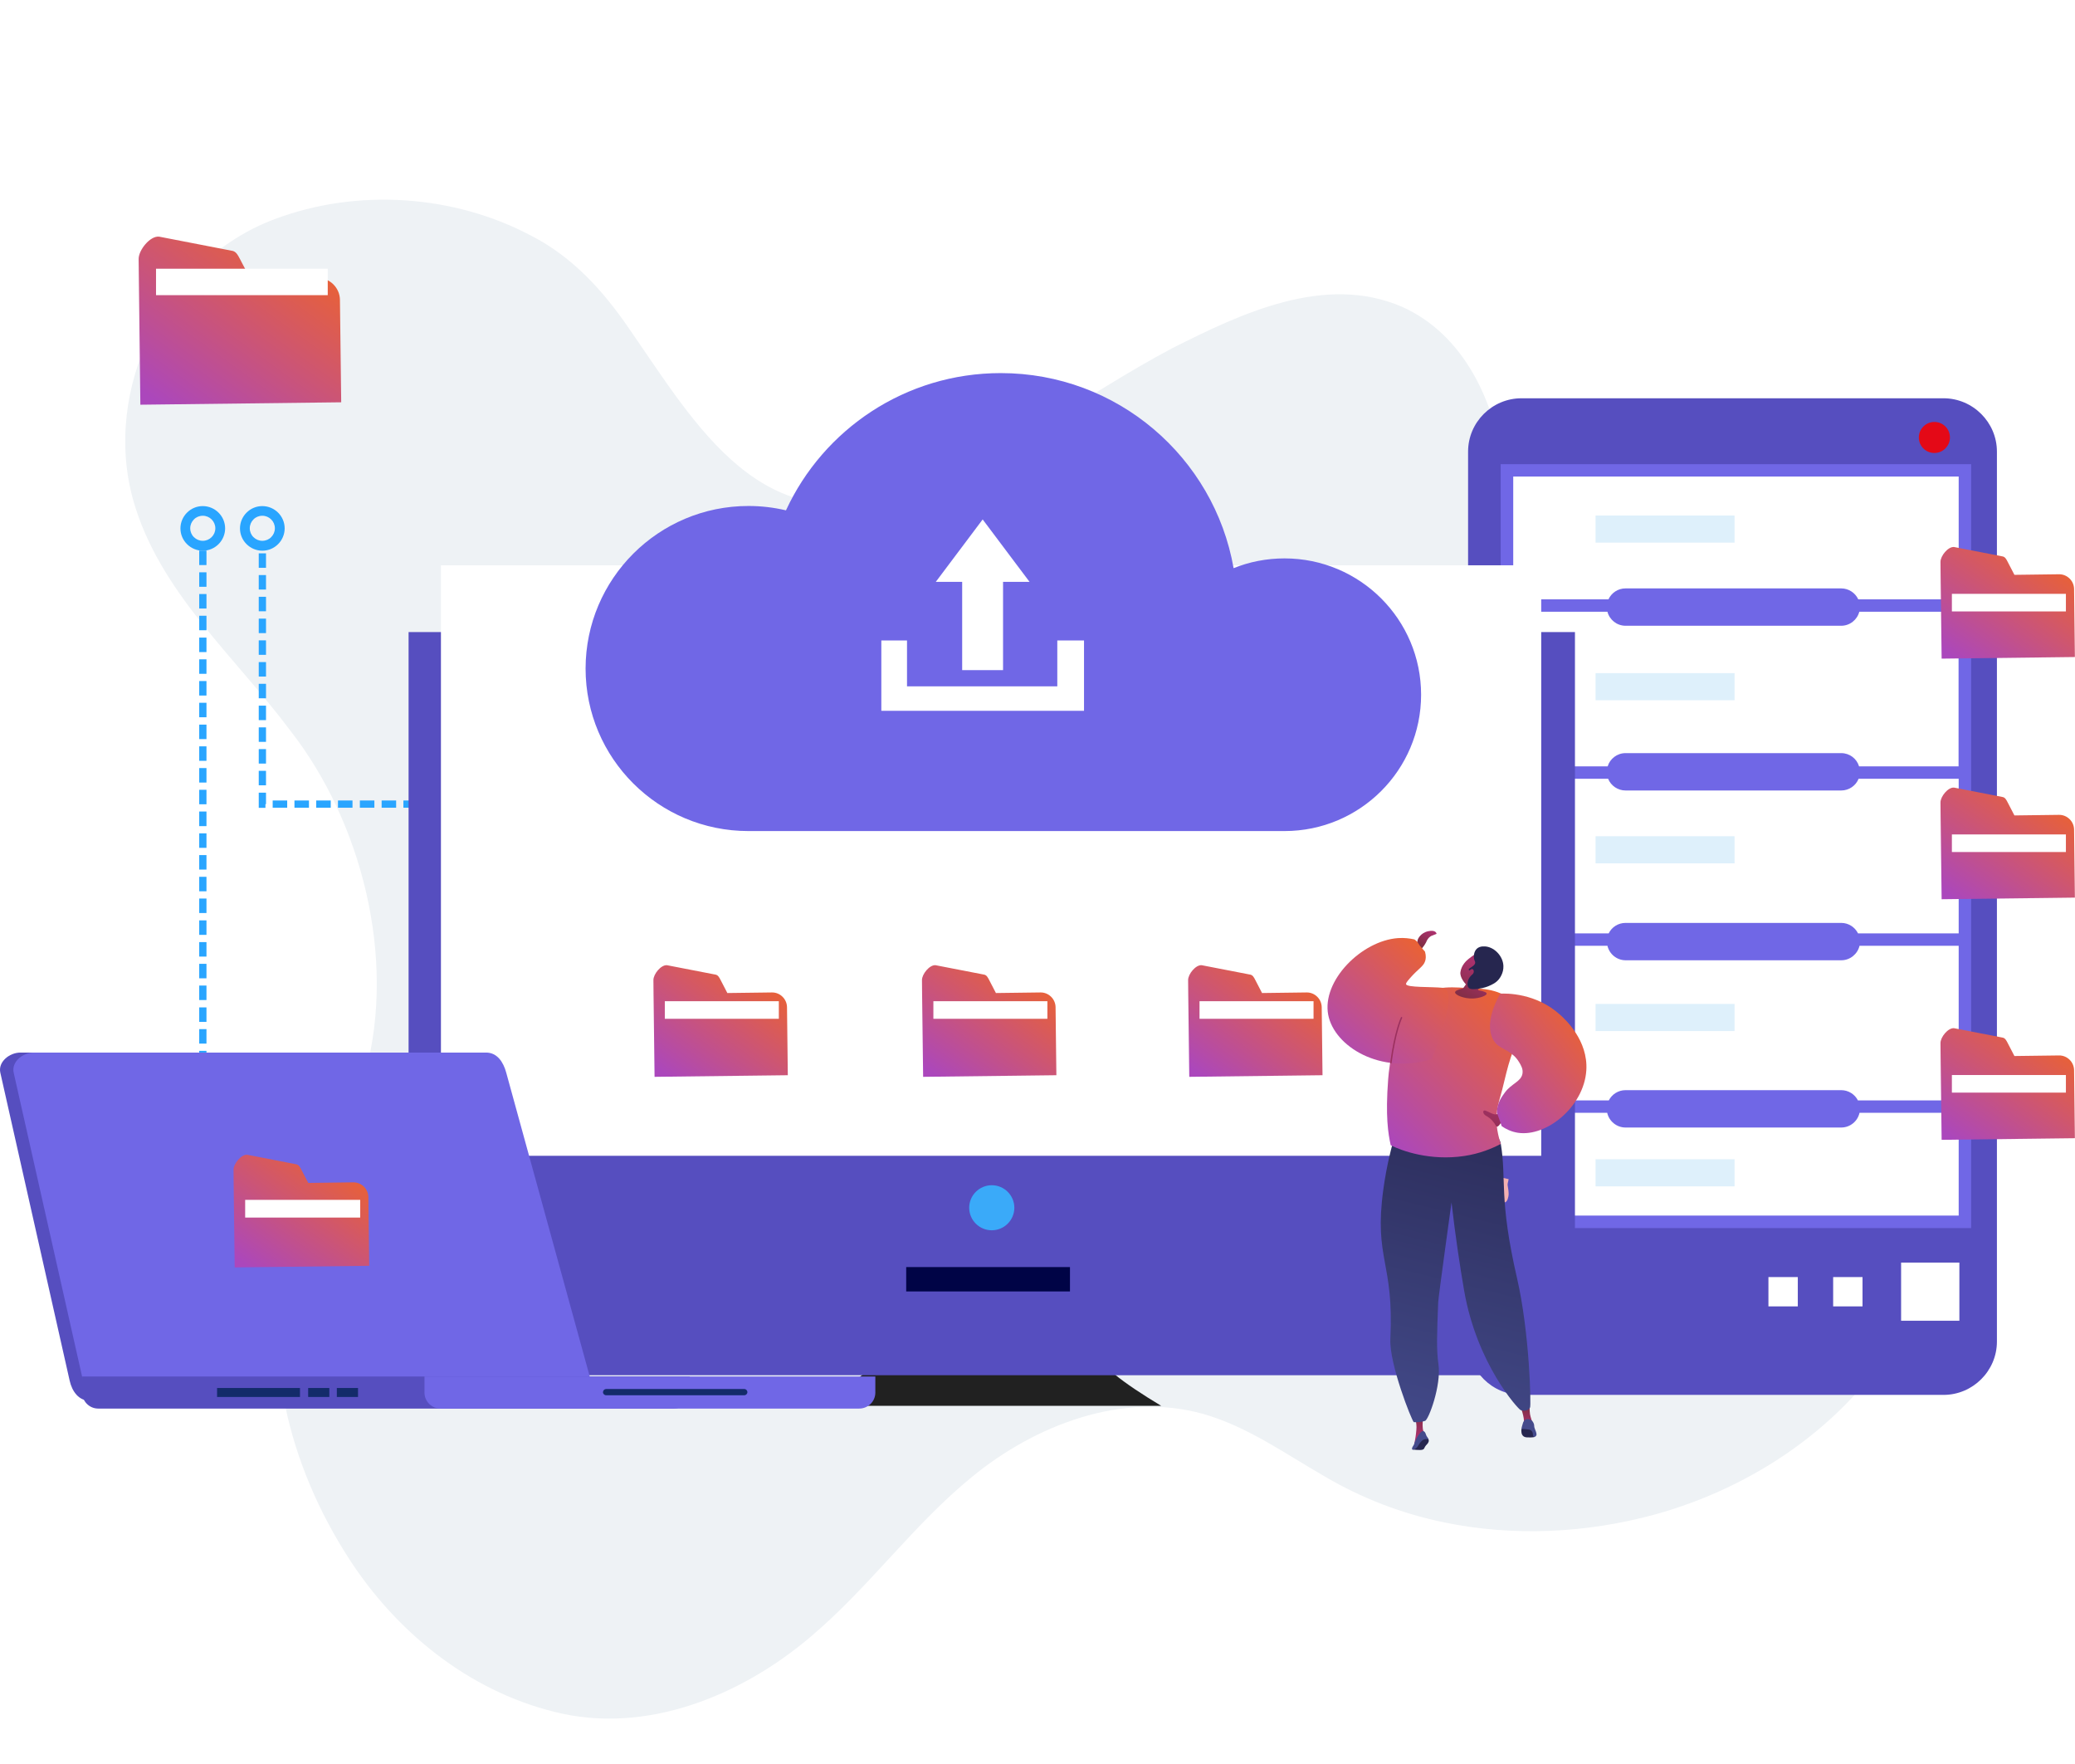
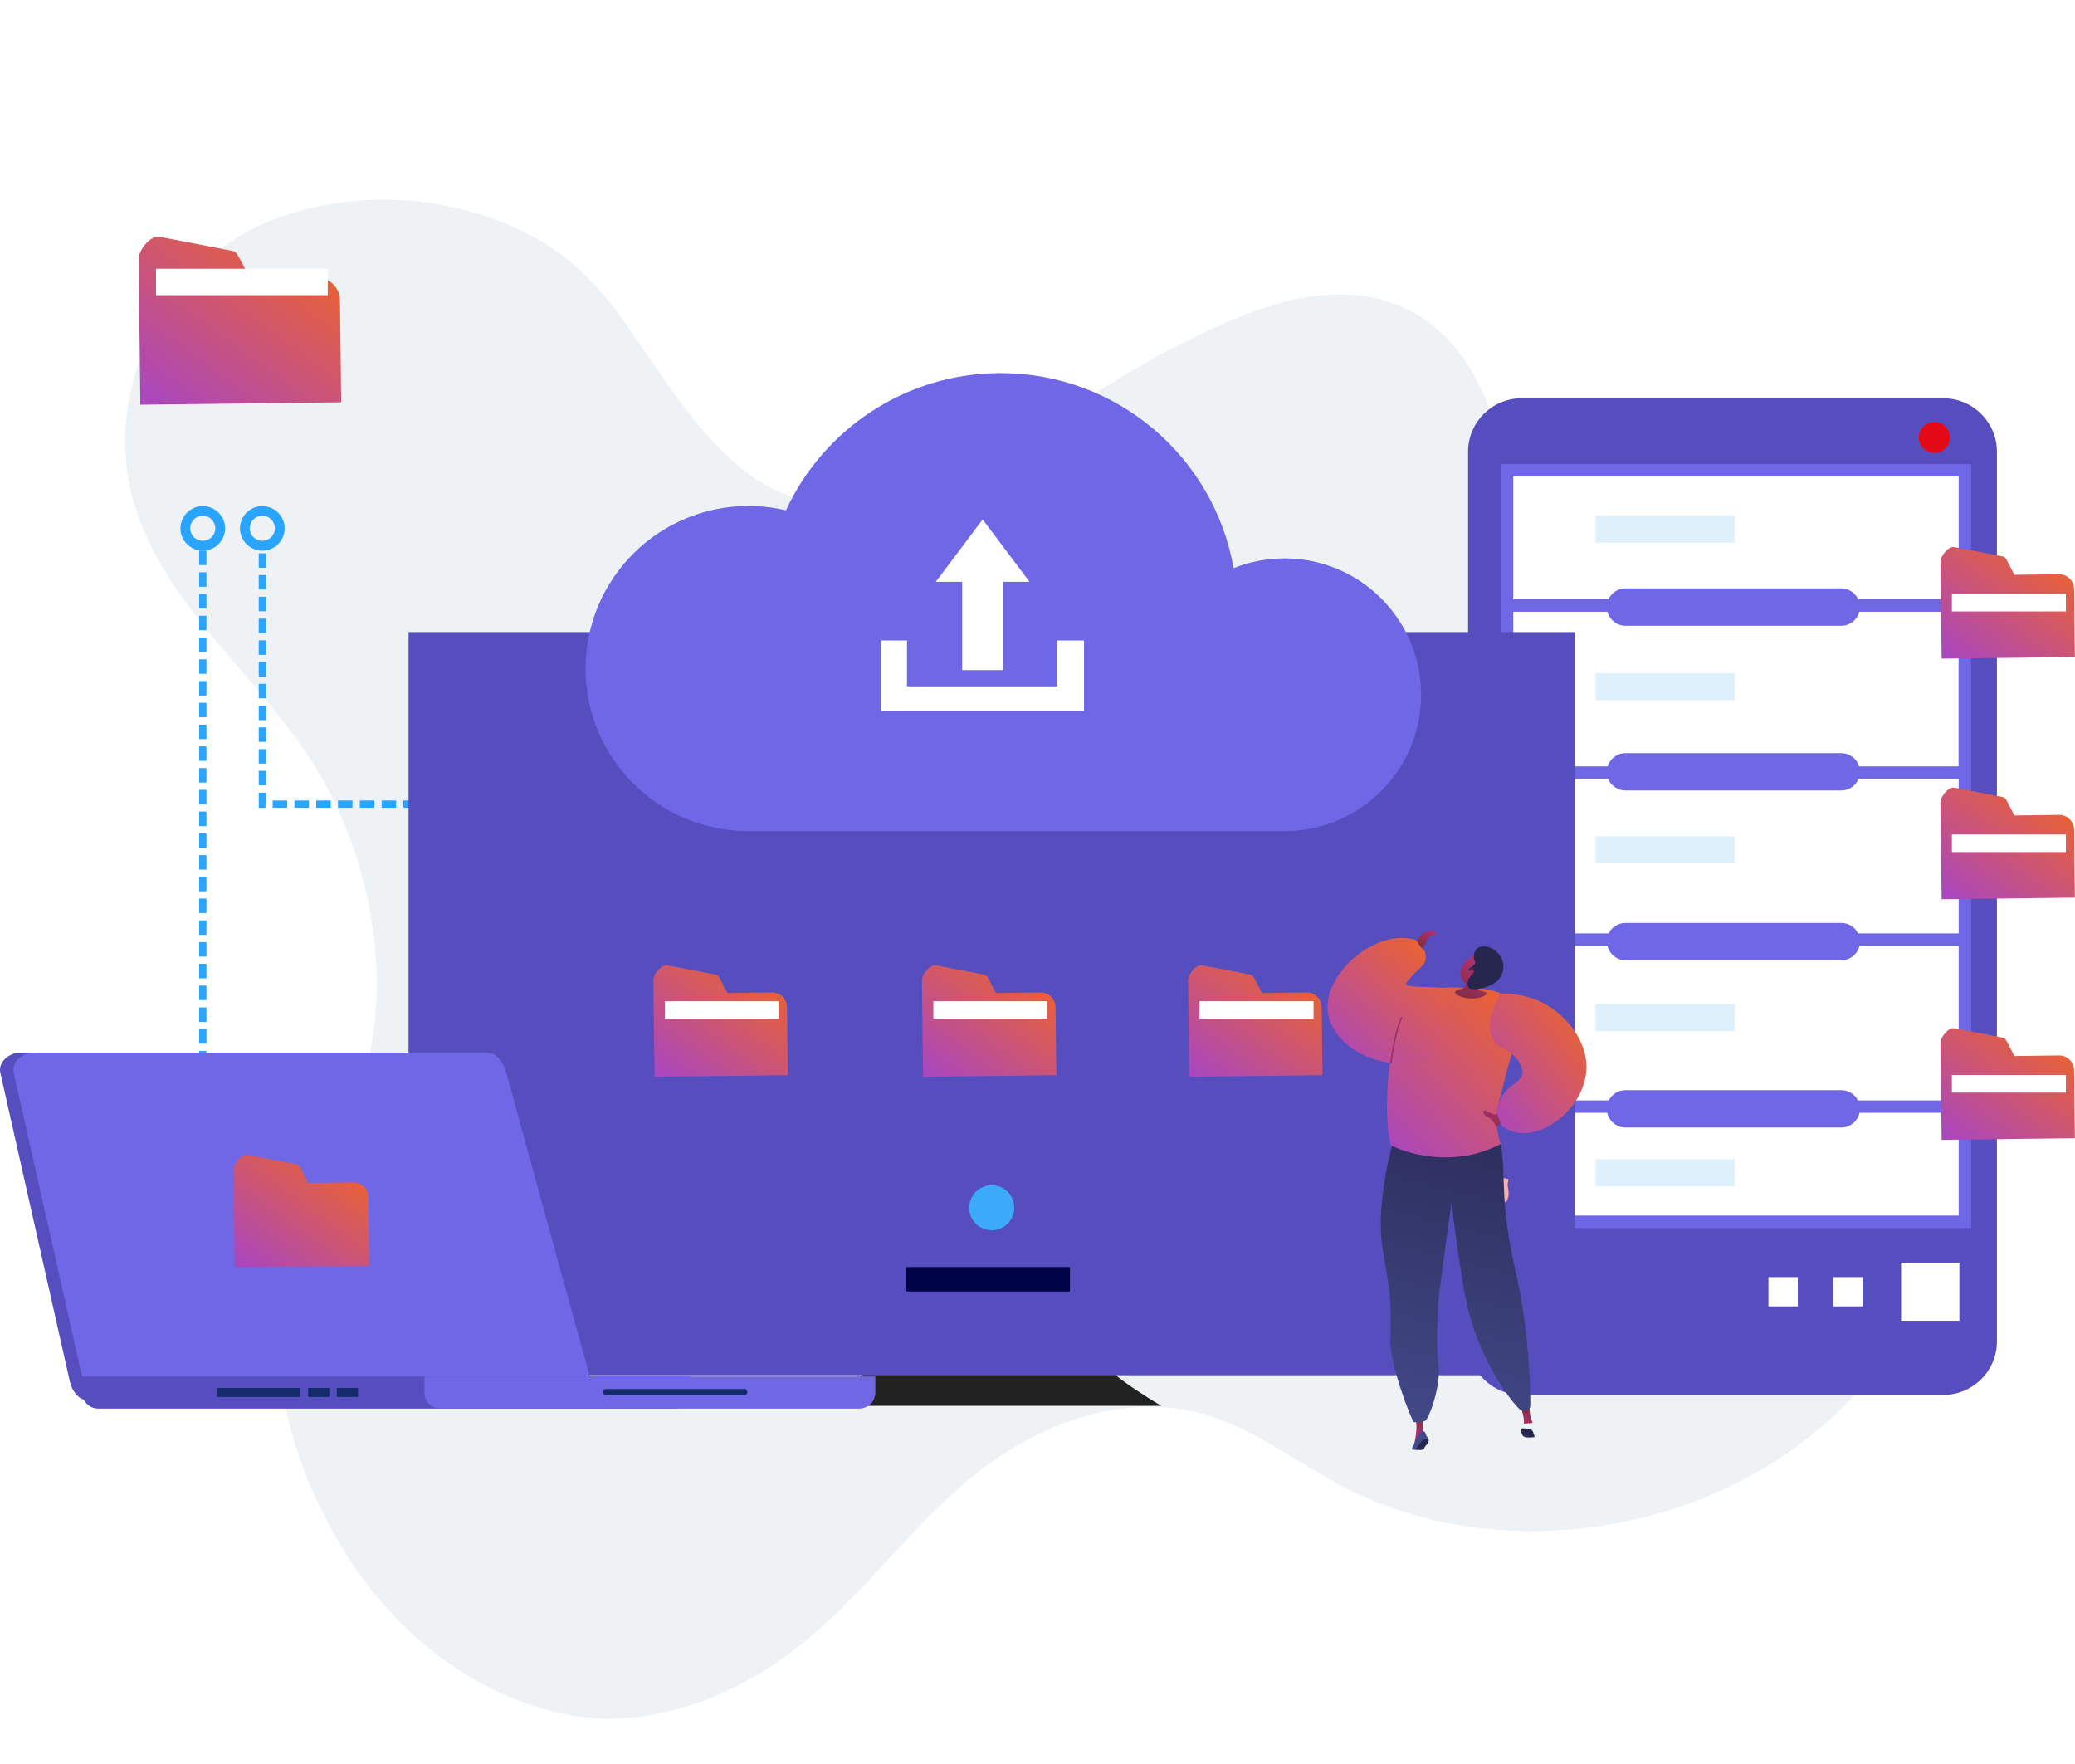
<svg xmlns="http://www.w3.org/2000/svg" width="614" height="522" viewBox="0 0 614 522" fill="none">
  <path d="M39.456 148.11C47.152 175.135 69.479 194.149 85.883 216.135C107.139 243.326 117.128 283.379 108.256 316.908C103.348 334.765 92.035 350.06 86.122 367.591C76.31 399.197 85.654 433.926 103.268 461.157C117.096 482.568 138.346 500.053 163.807 506.404C190.997 513.448 219.5 501.642 240.009 484.134C257.19 469.61 270.261 451.084 287.681 436.899C306.21 421.721 332.066 411.59 356.046 418.334C369.243 422.098 380.35 430.166 392.032 436.848C402.91 443.269 414.877 447.857 427.33 450.418C447.795 454.665 469.442 453.613 489.604 448.101C519.101 439.983 546.015 421.585 561.602 395.615C572.915 376.866 581.335 353.2 577.656 331.591C574.039 312.493 561.363 295.215 543.828 285.801C519.547 272.752 488.148 274.787 467.002 255.981C450.286 241.413 443.51 218.927 443.392 197.382C443.234 177.617 446.826 157.889 444.652 138.124C442.511 119.287 433.352 99 414.827 90.751C392.054 80.945 367.382 92.685 346.927 102.998C320.544 116.936 296.609 136.04 268.001 145.714C225.442 160.689 206.363 126.382 186.064 97.097C178.474 86.019 169.398 75.988 157.202 69.751C134.392 57.617 105.793 55.623 81.342 64.812C48.48 77.037 30.204 115.422 39.456 148.11Z" fill="#EEF2F5" />
  <path d="M119.367 238.975V236.832H123.149V237.411H124.24V238.975H119.367ZM112.926 238.975V236.832H117.22V238.975H112.926ZM106.486 238.975V236.832H110.779V238.975H106.486ZM100.011 238.975V236.832H104.305V238.975H100.011ZM93.57 238.975V236.832H97.864V238.975H93.57ZM87.13 238.975V236.832H91.423V238.975H87.13ZM80.689 238.975V236.832H84.983V238.975H80.689ZM76.566 234.52H78.713V237.921H78.542V239.009H76.566V234.52ZM76.566 228.058H78.713V232.343H76.566V228.058ZM76.566 221.63H78.713V225.915H76.566V221.63ZM76.566 215.202H78.713V219.488H76.566V215.202ZM76.566 208.775H78.713V213.06H76.566V208.775ZM76.566 202.313H78.713V206.598H76.566V202.313ZM76.566 195.885H78.713V200.17H76.566V195.885ZM76.566 189.457H78.713V193.742H76.566V189.457ZM76.566 183.029H78.713V187.315H76.566V183.029ZM76.566 176.568H78.713V180.853H76.566V176.568ZM76.566 170.14H78.713V174.425H76.566V170.14ZM76.566 163.712H78.713V167.997H76.566V163.712Z" fill="#29A5FF" />
  <path fill-rule="evenodd" clip-rule="evenodd" d="M450.224 117.833H575.083C583.773 117.833 590.895 124.941 590.895 133.613V396.915C590.895 405.588 583.773 412.696 575.083 412.696H450.224C441.534 412.696 434.412 405.588 434.412 396.915V133.613C434.412 124.941 441.5 117.833 450.224 117.833Z" fill="#564EBF" />
  <path d="M581.387 139.123H445.896V361.477H581.387V139.123Z" fill="white" />
  <path d="M444.056 162.011V137.32H583.261V363.348H444.056V312.096V325.563V287.371V300.838V262.68V276.147V237.955V251.422V213.264V226.732V188.539V202.007V162.011ZM480.995 174.085H544.822C547.037 174.085 548.98 175.411 549.866 177.316H579.581V140.993H447.77V177.316H475.952C476.838 175.411 478.746 174.085 480.995 174.085ZM480.995 222.82H544.822C547.31 222.82 549.423 224.453 550.104 226.732H579.547V180.989H550.172C549.559 183.369 547.378 185.138 544.822 185.138H480.995C478.44 185.138 476.259 183.369 475.645 180.989H447.77V226.732H475.713C476.395 224.487 478.508 222.82 480.995 222.82ZM480.995 273.053H544.822C547.003 273.053 548.877 274.311 549.798 276.147H579.581V230.405H549.968C549.15 232.445 547.14 233.874 544.822 233.874H480.995C478.678 233.874 476.668 232.445 475.85 230.405H447.77V276.147H476.02C476.906 274.311 478.814 273.053 480.995 273.053ZM480.995 322.536H544.822C546.969 322.536 548.843 323.761 549.763 325.563H579.581V279.82H550.241C549.661 282.269 547.446 284.106 544.856 284.106H481.029C478.406 284.106 476.225 282.269 475.645 279.82H447.77V325.563H476.054C476.974 323.761 478.849 322.536 480.995 322.536ZM447.77 359.641H579.581V334.95V339.405V329.236H550.241C549.695 331.719 547.48 333.59 544.822 333.59H480.995C478.371 333.59 476.122 331.719 475.577 329.236H447.77V339.405V334.916V359.641Z" fill="#7067E6" />
  <path d="M579.786 373.551H562.543V390.759H579.786V373.551Z" fill="white" />
  <path d="M531.975 377.836H523.285V386.508H531.975V377.836Z" fill="white" />
  <path d="M551.127 377.836H542.437V386.508H551.127V377.836Z" fill="white" />
  <path d="M513.267 199.15H472.135V207.176H513.267V199.15Z" fill="#DEF0FB" />
  <path d="M513.267 152.523H472.135V160.549H513.267V152.523Z" fill="#DEF0FB" />
  <path d="M513.267 342.976H472.135V351.002H513.267V342.976Z" fill="#DEF0FB" />
  <path d="M513.267 297.029H472.135V305.056H513.267V297.029Z" fill="#DEF0FB" />
  <path d="M513.267 247.409H472.135V255.436H513.267V247.409Z" fill="#DEF0FB" />
  <path fill-rule="evenodd" clip-rule="evenodd" d="M572.391 124.839C574.947 124.839 576.991 126.879 576.991 129.43C576.991 131.981 574.913 134.021 572.391 134.021C569.835 134.021 567.79 131.981 567.79 129.43C567.79 126.913 569.835 124.839 572.391 124.839Z" fill="#E40917" />
  <path fill-rule="evenodd" clip-rule="evenodd" d="M269.171 371.578C267.91 395.895 264.604 402.051 241.568 415.927H292.582H343.596C320.593 402.051 317.254 395.929 315.993 371.578L292.582 369.606L269.171 371.578Z" fill="#212121" />
  <g filter="url(#filter0_d)">
    <path d="M466.035 155.005H120.9V374.877H466.035V155.005Z" fill="#564EBF" />
  </g>
-   <path d="M456.051 167.249H130.476V341.956H456.051V167.249Z" fill="white" />
  <path fill-rule="evenodd" clip-rule="evenodd" d="M293.468 350.662C297.148 350.662 300.147 353.655 300.147 357.328C300.147 361.001 297.148 363.994 293.468 363.994C289.787 363.994 286.789 361.001 286.789 357.328C286.789 353.655 289.787 350.662 293.468 350.662Z" fill="#3AAAF9" />
  <path d="M316.606 374.877H268.148V382.087H316.606V374.877Z" fill="#000446" />
  <path fill-rule="evenodd" clip-rule="evenodd" d="M221.463 149.7C225.279 149.7 228.994 150.142 232.572 150.992C243.647 127.016 267.944 110.385 296.126 110.385C330.612 110.385 359.271 135.314 365.03 168.099C369.665 166.229 374.776 165.208 380.092 165.208C402.413 165.208 420.508 183.267 420.508 205.544C420.508 227.82 402.413 245.879 380.092 245.879H221.463C194.848 245.879 173.277 224.351 173.277 197.789C173.311 171.228 194.882 149.7 221.463 149.7Z" fill="#7067E6" />
  <path fill-rule="evenodd" clip-rule="evenodd" d="M215.226 293.798L228.414 293.628C230.834 293.594 232.844 295.567 232.878 297.981L233.117 318.115L193.689 318.591L193.383 294.07L193.349 289.989C193.315 288.221 195.598 285.398 197.37 285.568L211.58 288.323C212.466 288.425 212.807 289.139 213.216 289.921L215.226 293.798Z" fill="url(#paint0_linear)" />
  <path d="M230.459 296.219H196.722V301.422H230.459V296.219Z" fill="white" />
  <path fill-rule="evenodd" clip-rule="evenodd" d="M294.695 293.798L307.883 293.628C310.302 293.594 312.313 295.567 312.347 297.981L312.585 318.115L273.158 318.591L272.851 294.07L272.817 289.989C272.783 288.221 275.066 285.398 276.838 285.568L291.048 288.323C291.934 288.425 292.275 289.139 292.684 289.921L294.695 293.798Z" fill="url(#paint1_linear)" />
  <path d="M309.927 296.219H276.191V301.422H309.927V296.219Z" fill="white" />
  <path fill-rule="evenodd" clip-rule="evenodd" d="M373.447 293.798L386.635 293.628C389.055 293.594 391.065 295.567 391.099 297.981L391.338 318.115L351.91 318.591L351.604 294.07L351.57 289.989C351.536 288.221 353.819 285.398 355.591 285.568L369.801 288.323C370.687 288.425 371.028 289.139 371.437 289.921L373.447 293.798Z" fill="url(#paint2_linear)" />
  <path d="M388.68 296.219H354.943V301.422H388.68V296.219Z" fill="white" />
  <path fill-rule="evenodd" clip-rule="evenodd" d="M284.744 198.265H296.807V172.146H304.645L290.776 153.679L276.906 172.146H284.71V198.265H284.744ZM312.858 203.061V189.491H320.764V203.673V210.305H314.119H267.433H260.788V203.673V189.491H268.387V203.061H312.858Z" fill="white" />
  <path fill-rule="evenodd" clip-rule="evenodd" d="M74.044 82.429L93.877 82.191C97.523 82.157 100.556 85.082 100.59 88.721L100.965 119.023L41.534 119.737L41.091 82.803L41.023 76.647C40.989 73.995 44.431 69.71 47.089 70.016L68.489 74.165C69.818 74.301 70.33 75.389 70.977 76.579L74.044 82.429Z" fill="url(#paint3_linear)" />
  <path d="M96.978 79.504H46.169V87.326H96.978V79.504Z" fill="white" />
  <path fill-rule="evenodd" clip-rule="evenodd" d="M6.06 311.415H139.881C143.153 311.415 144.993 314.204 145.845 317.367L170.892 408.479C171.744 411.641 168.2 414.43 164.928 414.43H26.574C23.303 414.43 21.326 411.675 20.611 408.479L0.096 317.367C-0.619 314.17 2.788 311.415 6.06 311.415Z" fill="#564EBF" />
  <path fill-rule="evenodd" clip-rule="evenodd" d="M10.013 311.415H143.834C147.106 311.415 148.946 314.204 149.798 317.367L174.845 408.479C175.697 411.641 172.153 414.43 168.881 414.43H30.527C27.256 414.43 25.279 411.675 24.564 408.479L4.049 317.367C3.333 314.17 6.707 311.415 10.013 311.415Z" fill="#7067E6" />
  <path fill-rule="evenodd" clip-rule="evenodd" d="M24.325 407.254H204.117V412.015C204.117 414.634 201.97 416.743 199.38 416.743H29.062C26.438 416.743 24.325 414.6 24.325 412.015V407.254Z" fill="#564EBF" />
  <path fill-rule="evenodd" clip-rule="evenodd" d="M125.603 407.254H259.016V412.015C259.016 414.634 256.869 416.743 254.245 416.743H130.34C127.716 416.743 125.603 414.6 125.603 412.015V407.254Z" fill="#7067E6" />
  <path fill-rule="evenodd" clip-rule="evenodd" d="M179.343 410.961H220.236C220.747 410.961 221.156 411.369 221.156 411.879C221.156 412.39 220.747 412.798 220.236 412.798H179.343C178.832 412.798 178.423 412.39 178.423 411.879C178.457 411.335 178.866 410.961 179.343 410.961Z" fill="#132B6A" />
  <path d="M88.765 410.655H64.23V413.308H88.765V410.655Z" fill="#132B6A" />
  <path d="M97.455 410.655H91.185V413.308H97.455V410.655Z" fill="#132B6A" />
  <path d="M105.94 410.655H99.67V413.308H105.94V410.655Z" fill="#132B6A" />
  <path fill-rule="evenodd" clip-rule="evenodd" d="M596.075 170.072L609.263 169.902C611.682 169.868 613.693 171.84 613.727 174.255L613.965 194.388L574.538 194.865L574.231 170.344L574.197 166.263C574.163 164.494 576.446 161.671 578.218 161.841L592.428 164.596C593.314 164.698 593.655 165.412 594.064 166.195L596.075 170.072Z" fill="url(#paint4_linear)" />
  <path d="M611.307 175.695H577.571V180.899H611.307V175.695Z" fill="white" />
  <path fill-rule="evenodd" clip-rule="evenodd" d="M596.075 241.254L609.263 241.084C611.682 241.05 613.693 243.022 613.727 245.437L613.965 265.57L574.538 266.047L574.231 241.526L574.197 237.445C574.163 235.676 576.446 232.853 578.218 233.023L592.428 235.778C593.314 235.88 593.655 236.594 594.064 237.377L596.075 241.254Z" fill="url(#paint5_linear)" />
  <path fill-rule="evenodd" clip-rule="evenodd" d="M596.075 312.436L609.263 312.265C611.682 312.231 613.693 314.204 613.727 316.619L613.965 336.752L574.538 337.228L574.231 312.708L574.197 308.626C574.163 306.858 576.446 304.035 578.218 304.205L592.428 306.96C593.314 307.062 593.655 307.776 594.064 308.558L596.075 312.436Z" fill="url(#paint6_linear)" />
  <path d="M611.307 246.877H577.571V252.081H611.307V246.877Z" fill="white" />
  <path d="M611.307 318.059H577.571V323.263H611.307V318.059Z" fill="white" />
  <path d="M446.407 348.86C446.305 349.744 445.964 350.152 446.168 351.002C446.305 351.615 446.441 352.839 446.407 353.485C446.373 353.995 446.066 355.764 445.18 355.73C445.078 355.73 445.01 355.696 444.942 355.628C444.771 356.002 444.192 355.662 443.987 355.526C443.783 355.9 443.135 355.628 442.931 355.39C442.692 356.002 441.5 355.22 441.159 354.301C440.682 353.859 440.75 352.431 440.886 351.921C440.852 351.887 440.989 351.615 441.193 351.206C441.568 350.526 442.113 349.608 442.215 349.404C442.454 348.962 442.829 348.588 442.795 348.078L446.407 348.86Z" fill="#F4B1B1" />
  <path fill-rule="evenodd" clip-rule="evenodd" d="M91.219 349.982L104.509 349.812C106.963 349.778 108.973 351.75 109.007 354.199L109.246 374.503L69.444 374.979L69.137 350.22L69.103 346.105C69.069 344.336 71.386 341.48 73.158 341.65L87.504 344.438C88.391 344.54 88.765 345.255 89.174 346.071L91.219 349.982Z" fill="url(#paint7_linear)" />
-   <path d="M106.588 354.993H72.545V360.23H106.588V354.993Z" fill="white" />
  <path fill-rule="evenodd" clip-rule="evenodd" d="M62.628 153.679C61.947 152.999 61.026 152.591 60.004 152.591C58.982 152.591 58.028 152.999 57.38 153.679C56.699 154.359 56.29 155.277 56.29 156.298C56.29 157.318 56.699 158.27 57.38 158.916C58.062 159.597 58.982 160.005 60.004 160.005C61.026 160.005 61.947 159.597 62.628 158.916C63.31 158.236 63.719 157.318 63.719 156.298C63.719 155.277 63.31 154.359 62.628 153.679ZM60.004 149.734C61.81 149.734 63.48 150.482 64.673 151.672C65.865 152.863 66.615 154.495 66.615 156.332C66.615 158.134 65.865 159.801 64.673 160.991C63.48 162.181 61.844 162.93 60.004 162.93C58.198 162.93 56.528 162.181 55.336 160.991C54.143 159.801 53.393 158.168 53.393 156.332C53.393 154.529 54.143 152.863 55.336 151.672C56.562 150.448 58.198 149.734 60.004 149.734Z" fill="#29A5FF" />
  <path fill-rule="evenodd" clip-rule="evenodd" d="M80.246 153.679C79.564 152.999 78.644 152.591 77.622 152.591C76.6 152.591 75.646 152.999 74.998 153.679C74.317 154.359 73.908 155.277 73.908 156.298C73.908 157.318 74.317 158.27 74.998 158.916C75.68 159.597 76.6 160.005 77.622 160.005C78.644 160.005 79.599 159.597 80.246 158.916C80.928 158.236 81.337 157.318 81.337 156.298C81.337 155.277 80.928 154.359 80.246 153.679ZM77.622 149.734C79.428 149.734 81.098 150.482 82.291 151.672C83.483 152.863 84.233 154.495 84.233 156.332C84.233 158.134 83.483 159.801 82.291 160.991C81.098 162.181 79.462 162.93 77.622 162.93C75.816 162.93 74.146 162.181 72.954 160.991C71.761 159.801 71.011 158.168 71.011 156.332C71.011 154.529 71.761 152.863 72.954 151.672C74.18 150.448 75.816 149.734 77.622 149.734Z" fill="#29A5FF" />
  <path d="M61.095 173.609H58.948V169.323H61.095V173.609ZM61.095 180.036H58.948V175.751H61.095V180.036ZM61.095 186.464H58.948V182.179H61.095V186.464ZM61.095 192.926H58.948V188.641H61.095V192.926ZM61.095 199.354H58.948V195.069H61.095V199.354ZM61.095 205.782H58.948V201.496H61.095V205.782ZM61.095 212.209H58.948V207.924H61.095V212.209ZM61.095 218.671H58.948V214.386H61.095V218.671ZM61.095 225.099H58.948V220.814H61.095V225.099ZM61.095 231.527H58.948V227.242H61.095V231.527ZM61.095 237.955H58.948V233.669H61.095V237.955ZM61.095 244.417H58.948V240.097H61.095V244.417ZM61.095 250.844H58.948V246.559H61.095V250.844ZM61.095 257.272H58.948V252.987H61.095V257.272ZM61.095 263.7H58.948V259.415H61.095V263.7ZM61.095 270.128H58.948V265.843H61.095V270.128ZM61.095 276.59H58.948V272.304H61.095V276.59ZM61.095 283.017H58.948V278.732H61.095V283.017ZM61.095 289.445H58.948V285.16H61.095V289.445ZM61.095 295.873H58.948V291.588H61.095V295.873ZM61.095 302.335H58.948V298.05H61.095V302.335ZM61.095 308.763H58.948V304.477H61.095V308.763ZM61.095 311.415V310.905H58.948V311.415H61.095ZM61.095 167.181H58.948V162.896H61.095V167.181Z" fill="#29A5FF" />
  <path d="M419.025 280.231L419.544 277.939C419.544 277.939 420.235 276.028 422.619 275.51C424.992 274.991 425.084 276.293 425.084 276.293L423.552 276.891C423.552 276.891 422.562 277.271 421.986 278.803C421.133 280.38 420.212 281.152 420.212 281.152L419.025 280.231Z" fill="url(#paint8_linear)" />
  <path d="M449.802 415.836C449.802 415.836 451.277 419.544 450.885 421.191C452.475 421.156 453.5 420.96 453.5 420.96C453.5 420.96 452.866 419.268 452.74 418.427C452.567 417.299 452.59 415.456 452.59 415.456L449.802 415.836Z" fill="url(#paint9_linear)" />
  <path d="M422.515 425.554C422.608 425.67 422.769 425.888 422.78 426.199C422.792 426.372 422.746 426.51 422.7 426.637C422.458 427.27 422.078 427.351 421.675 428.019C421.421 428.433 421.479 428.548 421.248 428.732C420.949 428.974 420.58 428.986 420.269 428.997C419.74 429.009 418.968 428.986 418.012 428.871C418.519 428.226 419.048 427.558 419.624 426.89C419.878 426.602 420.12 426.314 420.373 426.038L421.859 425.531C422.078 425.543 422.297 425.554 422.515 425.554Z" fill="#26264F" />
  <path d="M421.271 418.358C421.271 418.358 420.419 422.78 421.502 424.023C422.423 425.267 421.053 424.38 421.053 424.38L419.429 425.796L418.449 427.489C418.449 427.489 419.348 423.16 419.106 421.444C418.864 419.728 418.749 418.565 418.749 418.565L421.271 418.358Z" fill="url(#paint10_linear)" />
  <path d="M412.967 335.247C411.884 338.828 410.329 344.619 409.338 351.874C406.493 372.577 412.541 373.233 411.412 396.17C411.055 403.493 417.758 420.373 418.346 420.753C418.634 420.776 418.945 420.799 419.279 420.788C419.866 420.764 420.684 420.684 421.64 420.396C422.7 420.212 426.535 409.837 425.648 403.677C425.015 399.313 425.199 394.627 425.568 385.265C425.625 383.746 429.507 355.742 429.507 355.742C430.694 366.105 432.053 374.914 433.228 381.754C437.017 403.7 449.319 416.976 449.964 417.195C450.09 417.241 451.242 417.667 452.187 417.045C452.601 416.769 452.751 416.412 452.751 416.412C453.085 416.159 452.659 394.5 448.904 378.207C443.456 354.556 445.829 349.018 444.101 338.459C442.592 329.294 412.967 335.247 412.967 335.247Z" fill="url(#paint11_linear)" />
  <path d="M450.505 422.607C450.505 422.607 450.137 422.607 450.171 423.079C450.206 423.551 450.01 425.186 451.876 425.267C453.742 425.347 454.041 425.14 454.099 425.14C454.156 425.14 453.604 423.574 453.604 423.574L453.005 422.802L451.392 422.63L450.505 422.607Z" fill="#26264F" />
-   <path d="M454.652 424.253C454.617 423.862 454.387 423.24 454.168 422.733C453.834 421.996 454.11 421.709 453.788 421.041C453.684 420.811 453.569 420.58 453.338 420.361C453.281 420.315 452.774 419.832 452.014 419.855C451.864 419.855 451.634 419.866 451.392 420.004C451.104 420.154 450.954 420.396 450.827 420.592C450.632 420.914 450.678 421.006 450.378 421.927C450.355 421.996 450.298 422.158 450.263 422.376C450.228 422.549 450.217 422.687 450.217 422.779C450.712 422.779 452.59 422.86 452.993 423.148C453.396 423.436 453.592 423.931 453.592 424.415C453.592 424.91 453.834 425.14 454.087 425.117C454.318 425.128 454.755 424.714 454.652 424.253Z" fill="#444B8C" />
  <path d="M421.053 423.401C421.456 423.413 421.744 423.724 421.974 424.495C422.193 425.267 423.264 425.946 422.02 425.785C420.776 425.624 419.878 427.385 419.429 428.03C418.979 428.686 417.793 429.262 417.816 428.629C417.85 427.996 418.369 427.696 418.519 427.04C418.657 426.384 420.131 423.378 421.053 423.401Z" fill="#444B8C" />
  <path d="M434.978 292.355C431.362 292.252 424.358 291.066 419.774 295.188C419.693 295.257 419.325 295.66 418.864 296.201C418.438 296.708 416.964 298.458 415.627 300.841C414.66 302.569 413.785 304.572 412.909 307.566C411.354 312.839 410.916 317.33 410.767 319.288C409.926 330.295 410.755 335.373 411.515 338.828C414.787 340.509 423.218 343.514 433.251 342.017C437.835 341.338 441.509 339.806 444.089 338.448C441.486 330.56 443.525 326.346 444.493 322.454C446.393 314.774 446.831 311.757 452.21 300.715C453.696 297.675 450.171 299.379 447.913 296.708C444.446 292.597 438.215 292.447 434.978 292.355Z" fill="url(#paint12_linear)" />
  <path d="M432.145 287.611C432.433 285.435 434.149 284.03 434.529 283.731C436.107 282.476 436.43 282.349 436.971 282.246L437.708 282.13C437.708 282.13 437.743 282.13 437.789 282.13C438.226 282.154 439.517 282.66 439.758 282.833C440.507 283.363 439.954 287.116 437.674 291.78C437.581 292.171 437.489 292.574 437.409 292.966C439.401 293.311 439.897 293.679 439.908 293.956C439.943 294.578 437.766 295.372 435.739 295.418C433.204 295.487 430.521 294.393 430.567 293.576C430.59 293.242 431.062 292.839 432.905 292.447C433.193 292.044 433.481 291.641 433.769 291.238C433.504 290.928 431.937 289.223 432.145 287.611Z" fill="url(#paint13_linear)" />
  <path d="M436.971 280.714C436.176 281.486 435.98 282.844 436.211 283.812C436.349 284.399 436.533 284.456 436.51 284.836C436.441 285.907 434.483 286.368 434.598 286.909C434.679 287.289 435.693 287.151 435.865 287.634C436.061 288.164 434.944 288.625 434.46 289.949C434.391 290.156 433.93 291.411 434.518 292.16C435.059 292.85 436.28 292.689 437.639 292.505C439.148 292.309 440.231 291.86 440.553 291.722C441.555 291.285 442.627 290.812 443.513 289.73C443.721 289.477 444.965 287.922 444.861 285.746C444.723 282.89 442.339 280.449 439.874 280.058C439.482 280.012 437.95 279.77 436.971 280.714Z" fill="#26264F" />
  <path d="M435.278 286.794C435.854 286.448 436.291 287.185 436.015 287.83C435.75 288.475 434.84 288.878 434.287 288.498C433.734 288.106 434.506 287.254 435.278 286.794Z" fill="url(#paint14_linear)" />
  <path d="M427.019 292.263C423.495 291.906 416.33 292.217 416.054 291.192C416.008 291.02 416.019 290.755 417.275 289.339C419.786 286.495 421.179 285.988 421.709 284.33C421.893 283.743 422.032 282.833 421.663 281.555C421.652 281.543 420.108 279.747 420.097 279.747C419.693 279.079 419.29 278.4 418.53 277.939C417.148 277.628 415.512 277.421 413.692 277.548C402.923 278.296 391.059 290.156 393.028 300.277C394.837 309.569 408.405 318.033 423.656 313.346C429.68 298.446 429.427 292.505 427.019 292.263Z" fill="url(#paint15_linear)" />
  <path d="M443.352 329.478C443.352 329.478 442.845 329.812 442.074 329.651C441.302 329.478 440.357 328.845 439.517 328.58C438.676 328.315 438.607 329.559 439.851 330.192C441.095 330.837 442.177 332.115 442.65 333.082C443.122 334.061 444.297 331.907 444.297 331.907L443.352 329.478Z" fill="url(#paint16_linear)" />
  <path d="M443.894 293.979C445.806 293.898 454.49 293.749 461.678 300.266C463.118 301.578 469.983 307.808 469.395 316.708C468.693 327.394 457.646 336.433 449.157 335.143C447.176 334.844 445.564 334.015 444.366 333.197L442.949 329.202C442.926 326.346 444.492 324.354 445.287 323.249C447.268 320.531 450.09 320.059 450.505 317.641C450.735 316.305 450.09 315.211 449.503 314.244C447.522 310.928 444.366 310.514 442.73 308.809C441.06 307.059 439.125 302.672 443.894 293.979Z" fill="url(#paint17_linear)" />
  <path d="M411.573 314.636C411.561 314.636 411.55 314.636 411.55 314.636C411.435 314.624 411.354 314.521 411.366 314.406C412.598 305.044 414.51 301.037 414.533 300.991C414.579 300.888 414.706 300.841 414.81 300.899C414.913 300.945 414.959 301.072 414.902 301.175C414.879 301.21 412.99 305.171 411.78 314.452C411.769 314.555 411.677 314.636 411.573 314.636Z" fill="#9B305E" />
  <defs>
    <filter id="filter0_d" x="77.9" y="144.005" width="431.135" height="305.872" filterUnits="userSpaceOnUse" color-interpolation-filters="sRGB">
      <feFlood flood-opacity="0" result="BackgroundImageFix" />
      <feColorMatrix in="SourceAlpha" type="matrix" values="0 0 0 0 0 0 0 0 0 0 0 0 0 0 0 0 0 0 127 0" result="hardAlpha" />
      <feMorphology radius="3" operator="dilate" in="SourceAlpha" result="effect1_dropShadow" />
      <feOffset dy="32" />
      <feGaussianBlur stdDeviation="20" />
      <feColorMatrix type="matrix" values="0 0 0 0 0.259 0 0 0 0 0.223 0 0 0 0 0.721 0 0 0 0.5 0" />
      <feBlend mode="normal" in2="BackgroundImageFix" result="effect1_dropShadow" />
      <feBlend mode="normal" in="SourceGraphic" in2="effect1_dropShadow" result="shape" />
    </filter>
    <linearGradient id="paint0_linear" x1="228.411" y1="283.65" x2="201.207" y2="321.283" gradientUnits="userSpaceOnUse">
      <stop stop-color="#F26522" />
      <stop offset="1" stop-color="#AB47BC" />
    </linearGradient>
    <linearGradient id="paint1_linear" x1="307.88" y1="283.65" x2="280.675" y2="321.283" gradientUnits="userSpaceOnUse">
      <stop stop-color="#F26522" />
      <stop offset="1" stop-color="#AB47BC" />
    </linearGradient>
    <linearGradient id="paint2_linear" x1="386.633" y1="283.65" x2="359.428" y2="321.283" gradientUnits="userSpaceOnUse">
      <stop stop-color="#F26522" />
      <stop offset="1" stop-color="#AB47BC" />
    </linearGradient>
    <linearGradient id="paint3_linear" x1="93.873" y1="67.123" x2="52.92" y2="123.828" gradientUnits="userSpaceOnUse">
      <stop stop-color="#F26522" />
      <stop offset="1" stop-color="#AB47BC" />
    </linearGradient>
    <linearGradient id="paint4_linear" x1="609.26" y1="159.923" x2="582.055" y2="197.556" gradientUnits="userSpaceOnUse">
      <stop stop-color="#F26522" />
      <stop offset="1" stop-color="#AB47BC" />
    </linearGradient>
    <linearGradient id="paint5_linear" x1="609.26" y1="231.105" x2="582.055" y2="268.738" gradientUnits="userSpaceOnUse">
      <stop stop-color="#F26522" />
      <stop offset="1" stop-color="#AB47BC" />
    </linearGradient>
    <linearGradient id="paint6_linear" x1="609.26" y1="302.287" x2="582.055" y2="339.92" gradientUnits="userSpaceOnUse">
      <stop stop-color="#F26522" />
      <stop offset="1" stop-color="#AB47BC" />
    </linearGradient>
    <linearGradient id="paint7_linear" x1="104.496" y1="339.714" x2="77.041" y2="377.7" gradientUnits="userSpaceOnUse">
      <stop stop-color="#F26522" />
      <stop offset="1" stop-color="#AB47BC" />
    </linearGradient>
    <linearGradient id="paint8_linear" x1="423.275" y1="275.357" x2="420.334" y2="280.681" gradientUnits="userSpaceOnUse">
      <stop stop-color="#AB316D" />
      <stop offset="1" stop-color="#792D3D" />
    </linearGradient>
    <linearGradient id="paint9_linear" x1="451.658" y1="422.069" x2="451.658" y2="415.311" gradientUnits="userSpaceOnUse">
      <stop stop-color="#AB316D" />
      <stop offset="1" stop-color="#792D3D" />
    </linearGradient>
    <linearGradient id="paint10_linear" x1="420.14" y1="425.056" x2="420.14" y2="417.294" gradientUnits="userSpaceOnUse">
      <stop stop-color="#AB316D" />
      <stop offset="1" stop-color="#792D3D" />
    </linearGradient>
    <linearGradient id="paint11_linear" x1="419.703" y1="428.615" x2="448.747" y2="311.311" gradientUnits="userSpaceOnUse">
      <stop stop-color="#444B8C" />
      <stop offset="0.996" stop-color="#26264F" />
    </linearGradient>
    <linearGradient id="paint12_linear" x1="447.577" y1="289.209" x2="403.977" y2="331.184" gradientUnits="userSpaceOnUse">
      <stop stop-color="#F26522" />
      <stop offset="1" stop-color="#AB47BC" />
    </linearGradient>
    <linearGradient id="paint13_linear" x1="438.745" y1="286.02" x2="431.648" y2="297.505" gradientUnits="userSpaceOnUse">
      <stop stop-color="#AB316D" />
      <stop offset="1" stop-color="#792D3D" />
    </linearGradient>
    <linearGradient id="paint14_linear" x1="436.201" y1="284.465" x2="432.15" y2="296.886" gradientUnits="userSpaceOnUse">
      <stop stop-color="#AB316D" />
      <stop offset="1" stop-color="#792D3D" />
    </linearGradient>
    <linearGradient id="paint15_linear" x1="424.375" y1="275.36" x2="392.3" y2="310.852" gradientUnits="userSpaceOnUse">
      <stop stop-color="#F26522" />
      <stop offset="1" stop-color="#AB47BC" />
    </linearGradient>
    <linearGradient id="paint16_linear" x1="443.433" y1="323.108" x2="437.851" y2="345.312" gradientUnits="userSpaceOnUse">
      <stop stop-color="#AB316D" />
      <stop offset="1" stop-color="#792D3D" />
    </linearGradient>
    <linearGradient id="paint17_linear" x1="466.054" y1="291.569" x2="431.159" y2="319.271" gradientUnits="userSpaceOnUse">
      <stop stop-color="#F26522" />
      <stop offset="1" stop-color="#AB47BC" />
    </linearGradient>
  </defs>
</svg>